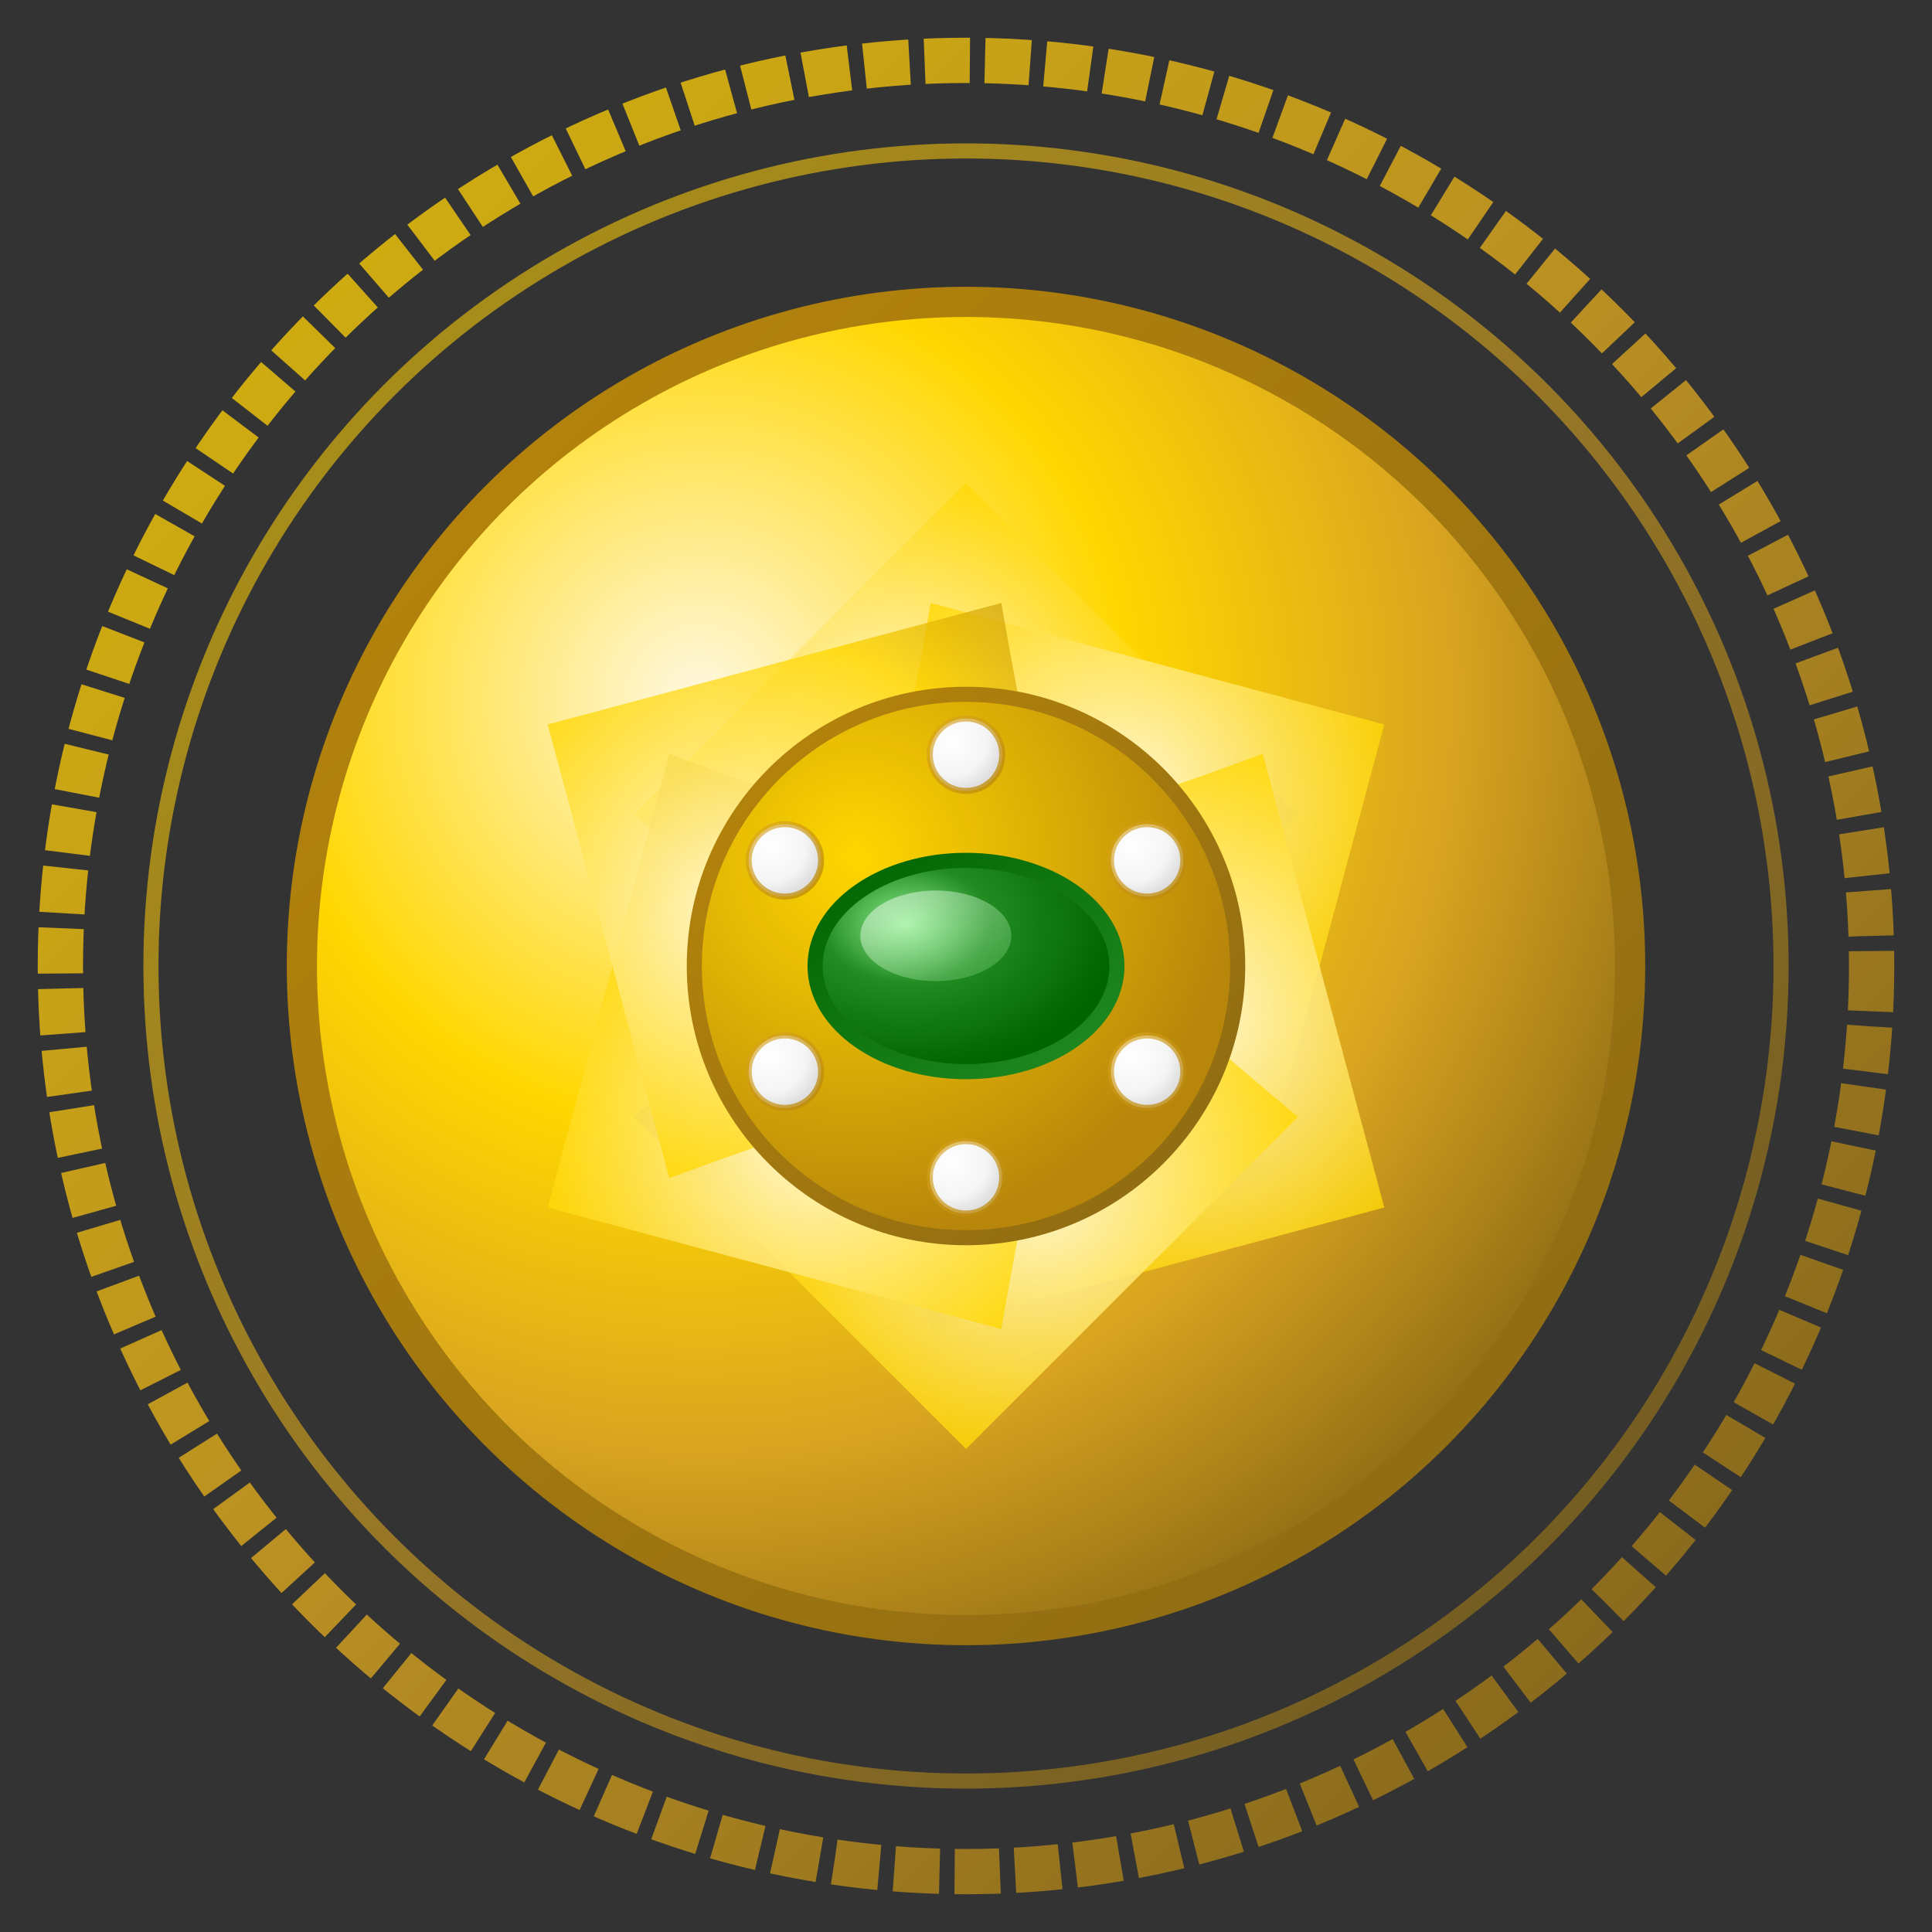
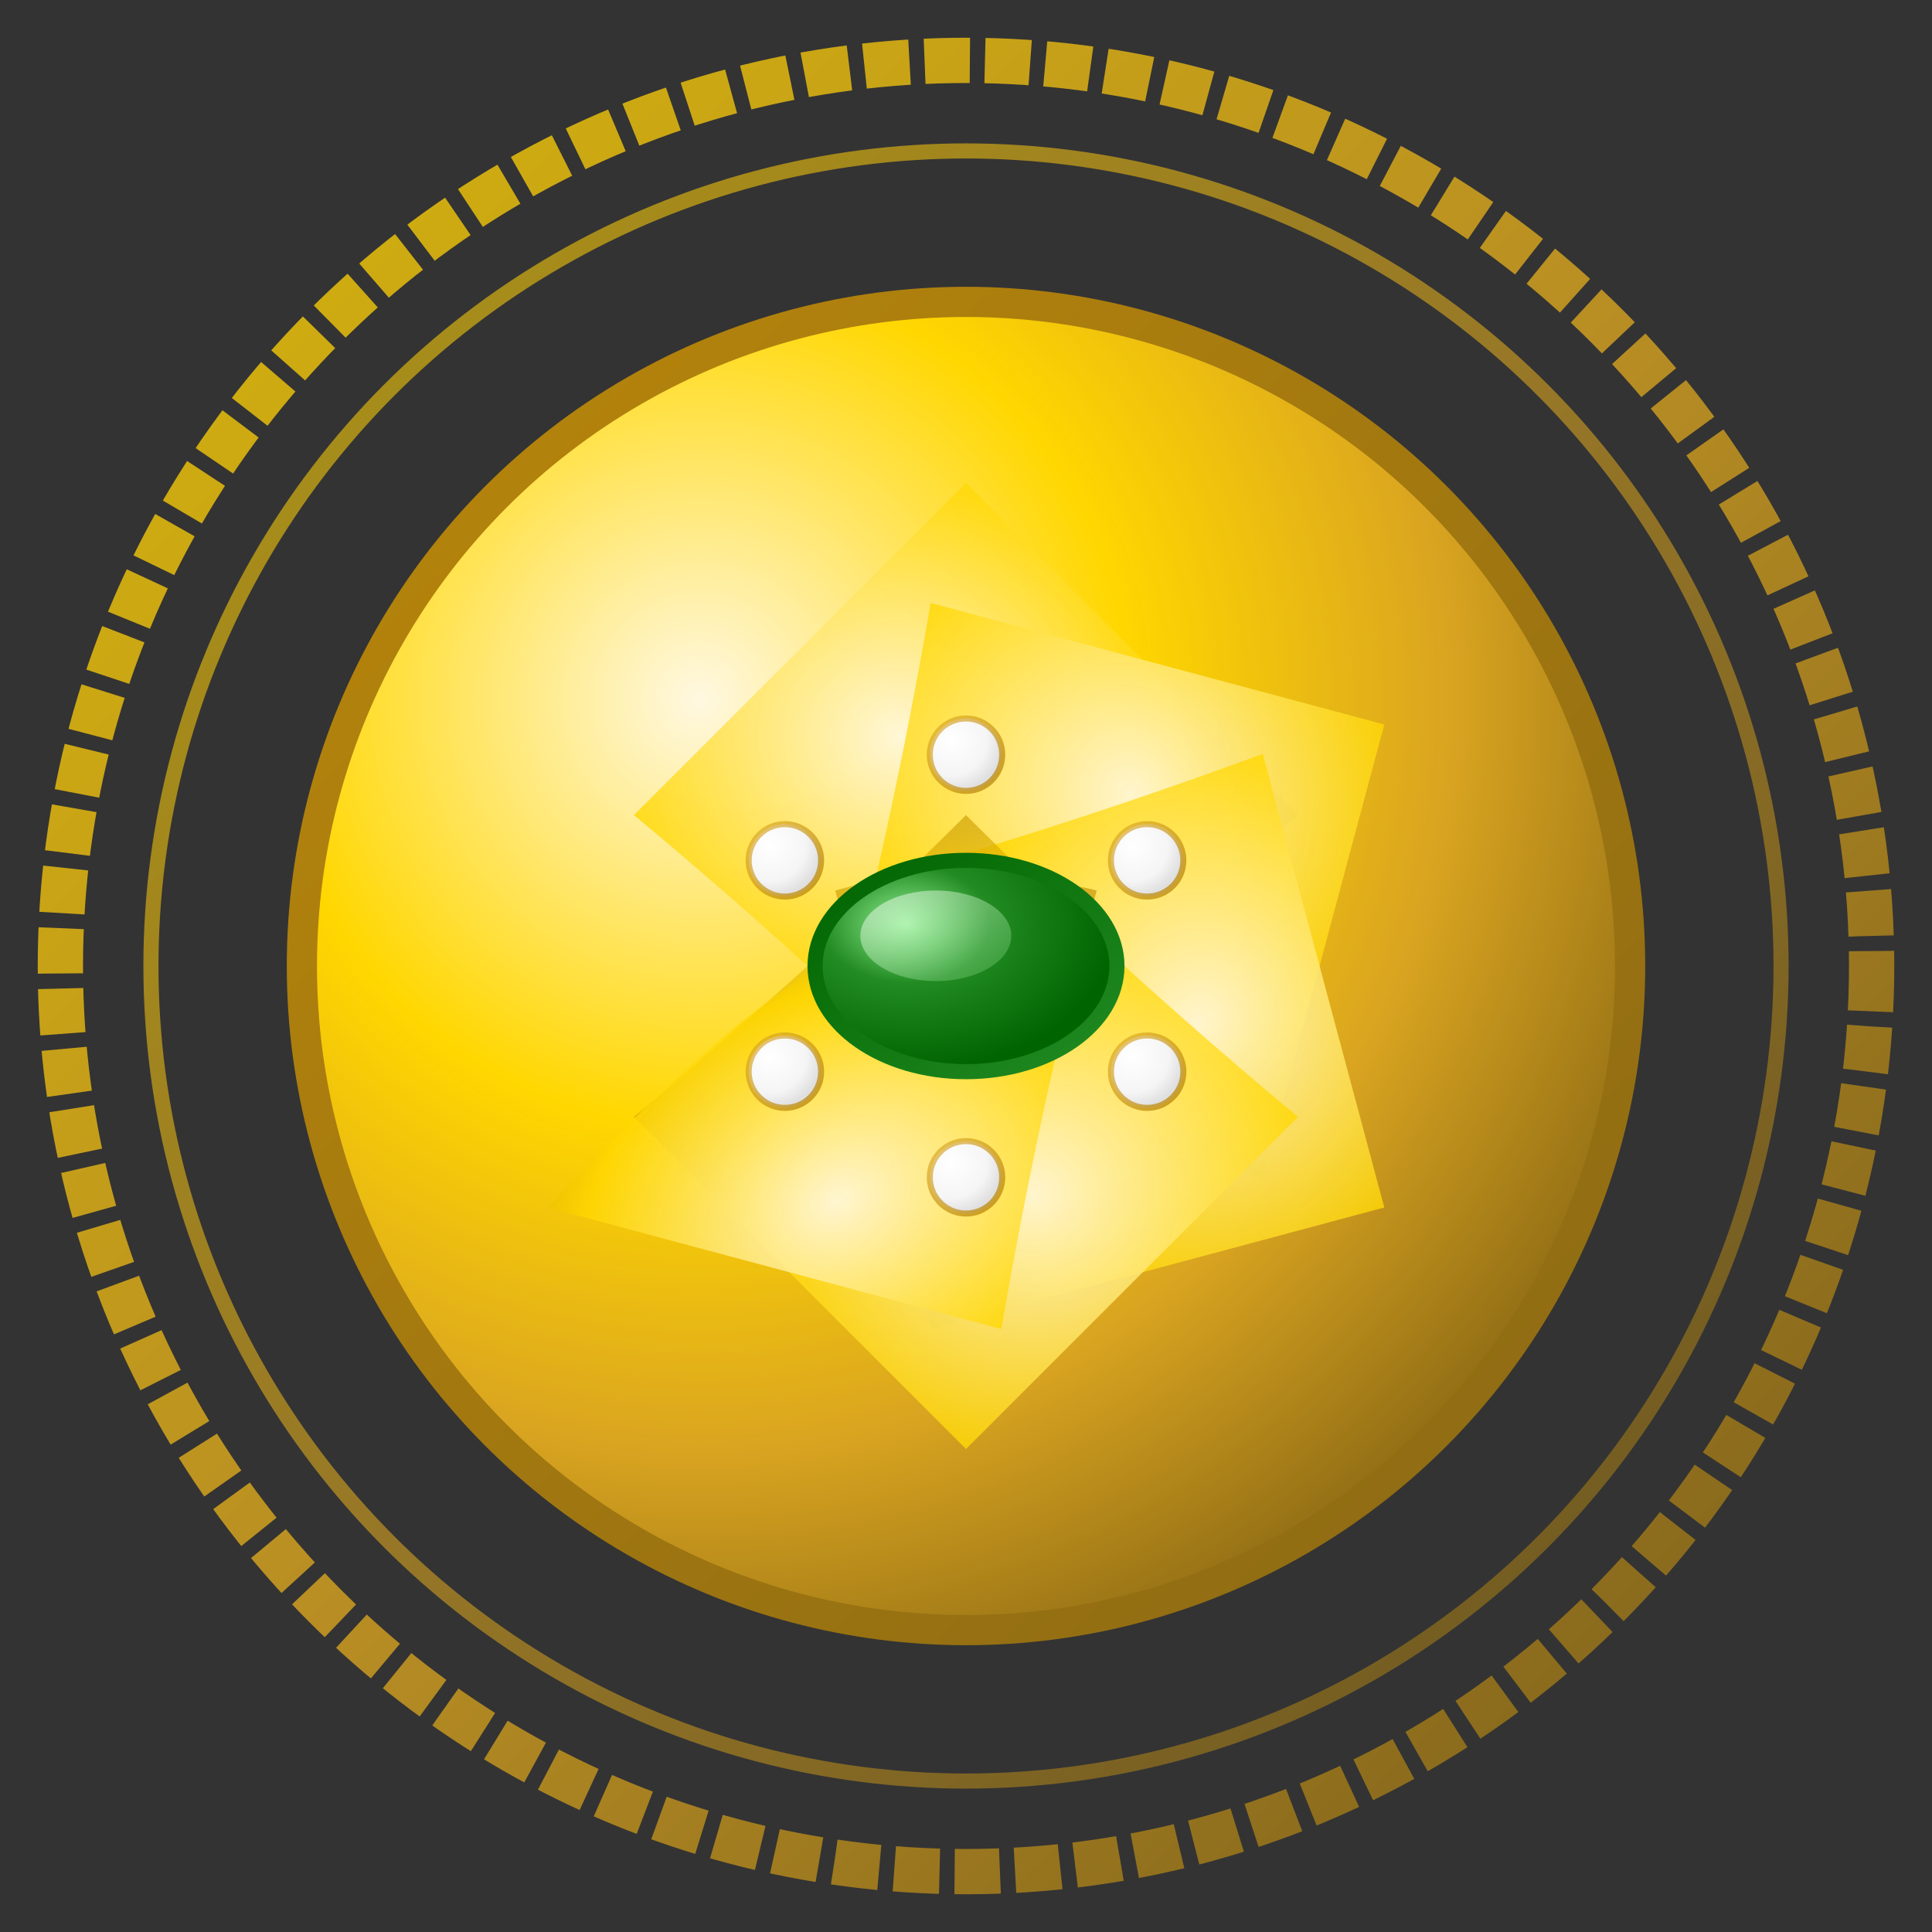
<svg xmlns="http://www.w3.org/2000/svg" width="64" height="64" viewBox="0 0 64 64">
  <rect x="0" y="0" width="64" height="64" fill="#333333" stroke="none" />
  <g transform="translate(32, 32)">
    <circle cx="0" cy="0" r="30" fill="none" stroke="url(#fatimidGold)" stroke-width="1.5" stroke-dasharray="1.5,0.5" opacity="0.8" />
    <circle cx="0" cy="0" r="27" fill="none" stroke="url(#fatimidGold)" stroke-width="0.5" opacity="0.6" />
    <g>
      <circle cx="0" cy="0" r="22" fill="url(#medallionGold)" stroke="url(#darkGold)" stroke-width="1" />
      <g transform="rotate(0)">
        <path d="M0,-16 Q5,-11 11,-5 Q5,0 0,5 Q-5,0 -11,-5 Q-5,-11 0,-16" fill="url(#rosetteGold)" opacity="0.9" />
        <path d="M0,-16 Q5,-11 11,-5 Q5,0 0,5 Q-5,0 -11,-5 Q-5,-11 0,-16" fill="url(#rosetteGold)" opacity="0.9" transform="rotate(60)" />
        <path d="M0,-16 Q5,-11 11,-5 Q5,0 0,5 Q-5,0 -11,-5 Q-5,-11 0,-16" fill="url(#rosetteGold)" opacity="0.9" transform="rotate(120)" />
        <path d="M0,-16 Q5,-11 11,-5 Q5,0 0,5 Q-5,0 -11,-5 Q-5,-11 0,-16" fill="url(#rosetteGold)" opacity="0.9" transform="rotate(180)" />
-         <path d="M0,-16 Q5,-11 11,-5 Q5,0 0,5 Q-5,0 -11,-5 Q-5,-11 0,-16" fill="url(#rosetteGold)" opacity="0.9" transform="rotate(240)" />
-         <path d="M0,-16 Q5,-11 11,-5 Q5,0 0,5 Q-5,0 -11,-5 Q-5,-11 0,-16" fill="url(#rosetteGold)" opacity="0.9" transform="rotate(300)" />
+         <path d="M0,-16 Q5,0 0,5 Q-5,0 -11,-5 Q-5,-11 0,-16" fill="url(#rosetteGold)" opacity="0.9" transform="rotate(240)" />
      </g>
-       <circle cx="0" cy="0" r="9" fill="url(#innerRing)" stroke="url(#darkGold)" stroke-width="0.5" />
      <ellipse cx="0" cy="0" rx="5" ry="3.5" fill="url(#emeraldGradient)" stroke="url(#emeraldStroke)" stroke-width="0.5" />
      <ellipse cx="-1" cy="-1" rx="2.5" ry="1.5" fill="url(#emeraldHighlight)" opacity="0.7" />
      <circle cx="0" cy="-7" r="1.2" fill="url(#pearlGradient)" stroke="url(#pearlStroke)" stroke-width="0.2" />
      <circle cx="6" cy="-3.5" r="1.2" fill="url(#pearlGradient)" stroke="url(#pearlStroke)" stroke-width="0.2" />
      <circle cx="6" cy="3.5" r="1.2" fill="url(#pearlGradient)" stroke="url(#pearlStroke)" stroke-width="0.2" />
      <circle cx="0" cy="7" r="1.2" fill="url(#pearlGradient)" stroke="url(#pearlStroke)" stroke-width="0.2" />
      <circle cx="-6" cy="3.5" r="1.2" fill="url(#pearlGradient)" stroke="url(#pearlStroke)" stroke-width="0.2" />
      <circle cx="-6" cy="-3.5" r="1.2" fill="url(#pearlGradient)" stroke="url(#pearlStroke)" stroke-width="0.2" />
    </g>
  </g>
  <defs>
    <radialGradient id="medallionGold" cx="30%" cy="30%" r="80%">
      <stop offset="0%" style="stop-color:#fff8e1;stop-opacity:1" />
      <stop offset="40%" style="stop-color:#ffd700;stop-opacity:1" />
      <stop offset="70%" style="stop-color:#daa520;stop-opacity:1" />
      <stop offset="100%" style="stop-color:#8b6914;stop-opacity:1" />
    </radialGradient>
    <radialGradient id="rosetteGold" cx="40%" cy="40%" r="70%">
      <stop offset="0%" style="stop-color:#fff8e1;stop-opacity:1" />
      <stop offset="60%" style="stop-color:#ffd700;stop-opacity:0.9" />
      <stop offset="100%" style="stop-color:#b8860b;stop-opacity:0.7" />
    </radialGradient>
    <radialGradient id="innerRing" cx="30%" cy="30%" r="70%">
      <stop offset="0%" style="stop-color:#ffd700;stop-opacity:1" />
      <stop offset="100%" style="stop-color:#b8860b;stop-opacity:1" />
    </radialGradient>
    <radialGradient id="emeraldGradient" cx="30%" cy="30%" r="70%">
      <stop offset="0%" style="stop-color:#90ee90;stop-opacity:1" />
      <stop offset="40%" style="stop-color:#228b22;stop-opacity:1" />
      <stop offset="100%" style="stop-color:#006400;stop-opacity:1" />
    </radialGradient>
    <linearGradient id="emeraldHighlight" x1="0%" y1="0%" x2="100%" y2="100%">
      <stop offset="0%" style="stop-color:#ffffff;stop-opacity:0.8" />
      <stop offset="100%" style="stop-color:#90ee90;stop-opacity:0.3" />
    </linearGradient>
    <linearGradient id="emeraldStroke" x1="0%" y1="0%" x2="100%" y2="100%">
      <stop offset="0%" style="stop-color:#006400;stop-opacity:1" />
      <stop offset="100%" style="stop-color:#228b22;stop-opacity:1" />
    </linearGradient>
    <radialGradient id="pearlGradient" cx="30%" cy="30%" r="70%">
      <stop offset="0%" style="stop-color:#ffffff;stop-opacity:1" />
      <stop offset="70%" style="stop-color:#f5f5f5;stop-opacity:1" />
      <stop offset="100%" style="stop-color:#e0e0e0;stop-opacity:1" />
    </radialGradient>
    <linearGradient id="pearlStroke" x1="0%" y1="0%" x2="100%" y2="100%">
      <stop offset="0%" style="stop-color:#daa520;stop-opacity:0.6" />
      <stop offset="100%" style="stop-color:#b8860b;stop-opacity:0.8" />
    </linearGradient>
    <linearGradient id="fatimidGold" x1="0%" y1="0%" x2="100%" y2="100%">
      <stop offset="0%" style="stop-color:#ffd700;stop-opacity:1" />
      <stop offset="50%" style="stop-color:#daa520;stop-opacity:1" />
      <stop offset="100%" style="stop-color:#8b6914;stop-opacity:1" />
    </linearGradient>
    <linearGradient id="darkGold" x1="0%" y1="0%" x2="100%" y2="100%">
      <stop offset="0%" style="stop-color:#b8860b;stop-opacity:1" />
      <stop offset="100%" style="stop-color:#8b6914;stop-opacity:1" />
    </linearGradient>
  </defs>
</svg>